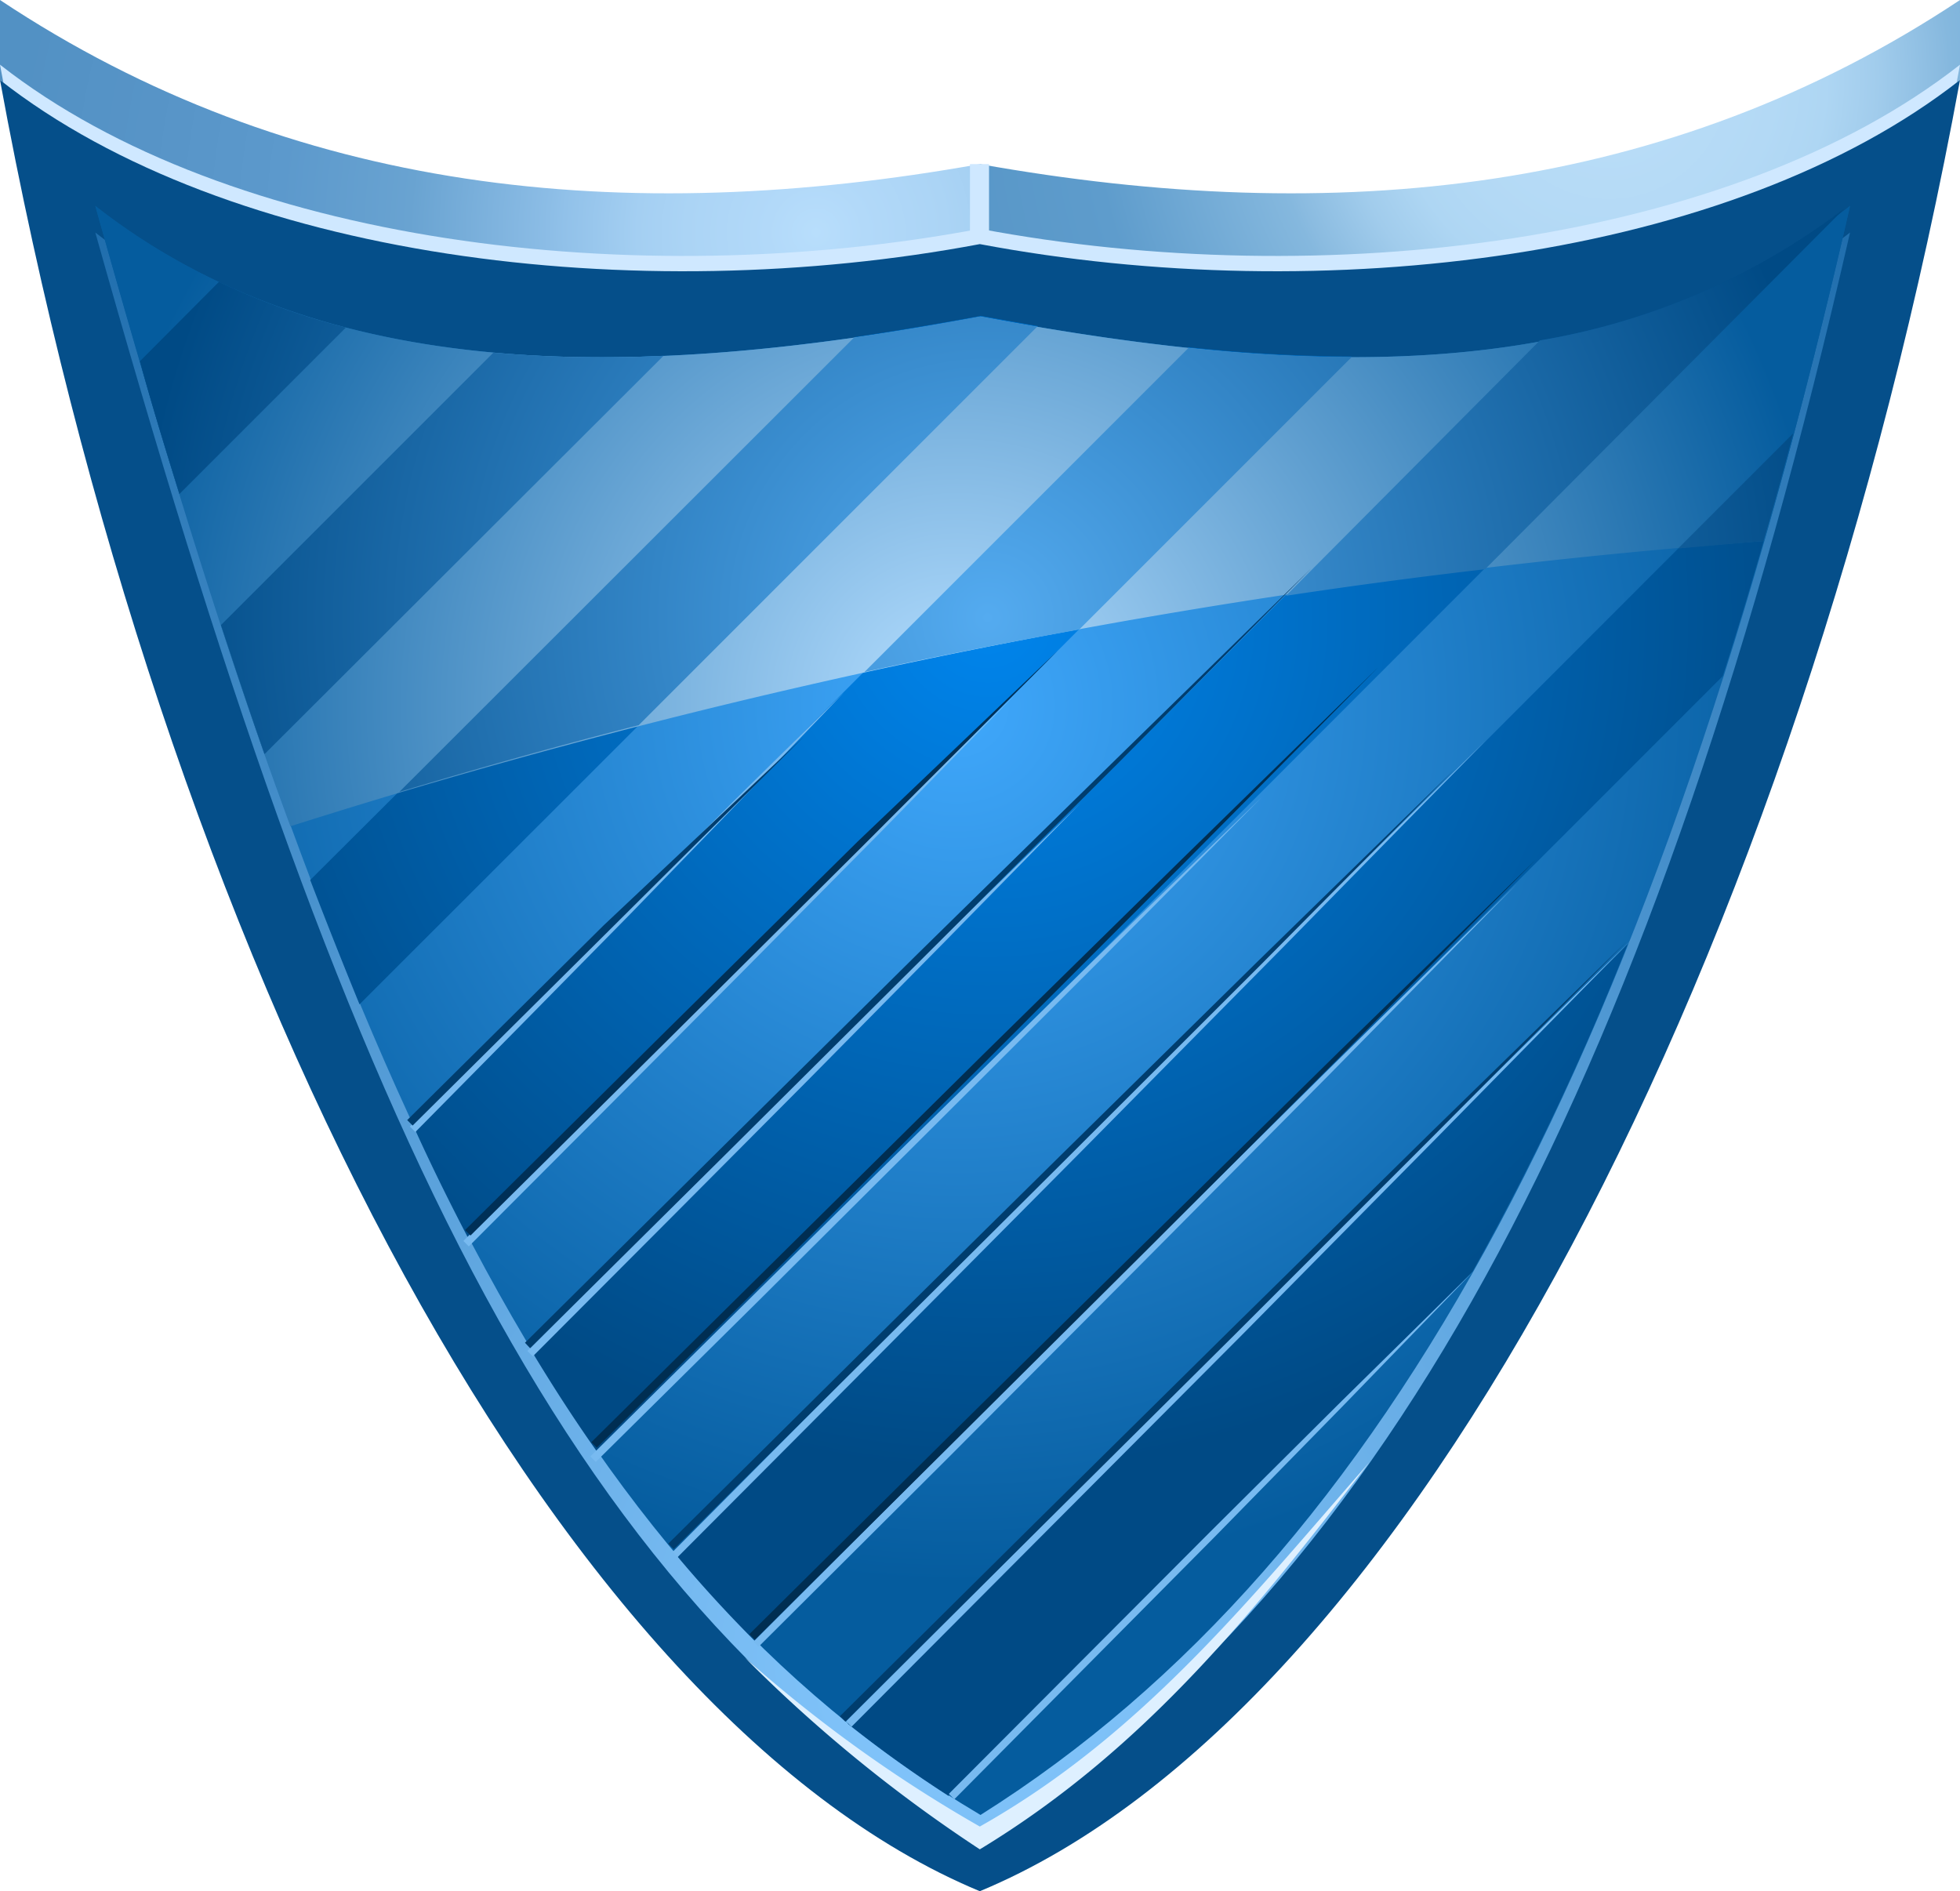
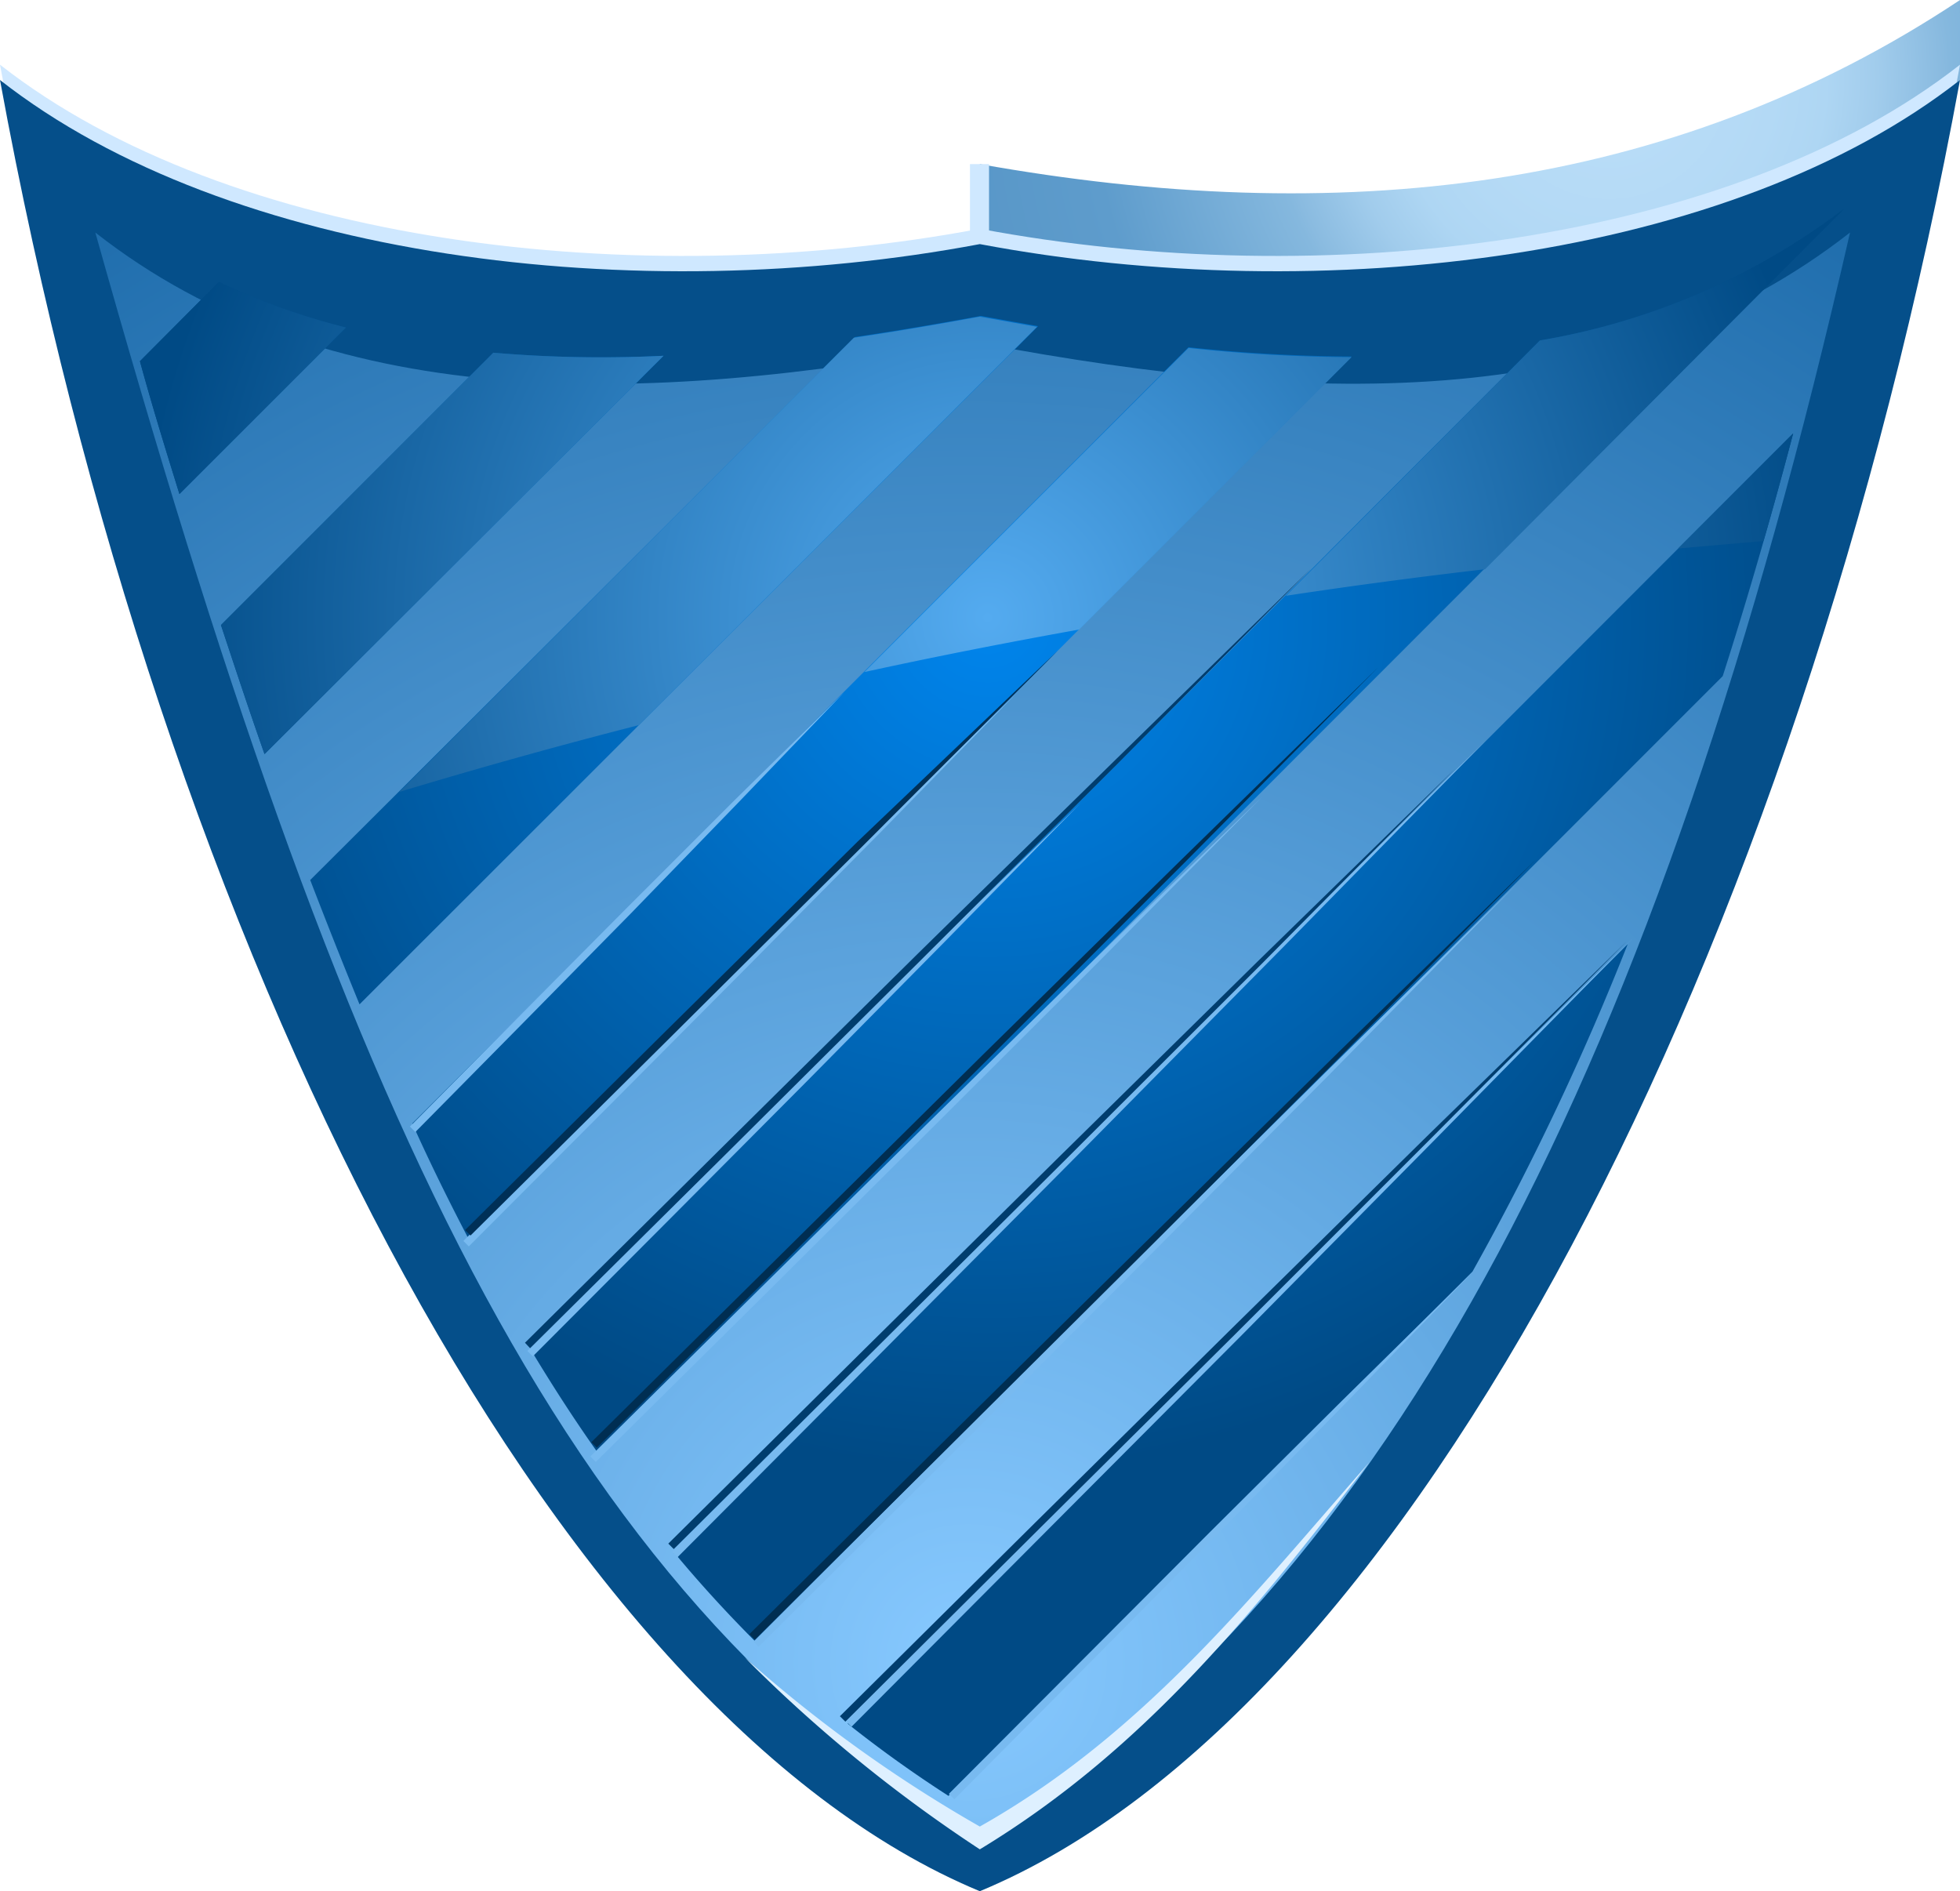
<svg xmlns="http://www.w3.org/2000/svg" viewBox="0 0 57.57 55.55">
  <defs>
    <style>.cls-13,.cls-14{fill-rule:evenodd}.cls-13{fill:#003d6e}.cls-14{fill:#002e52}</style>
    <radialGradient id="Radial_Gradient_31" cx="23.97" cy="6.83" r="23.86" gradientUnits="userSpaceOnUse">
      <stop offset="0" stop-color="#b8defc" />
      <stop offset=".06" stop-color="#b2d9f9" />
      <stop offset=".16" stop-color="#abd4f5" />
      <stop offset=".22" stop-color="#a4cff2" />
      <stop offset=".31" stop-color="#91c1e9" />
      <stop offset=".33" stop-color="#8cbde6" />
      <stop offset=".5" stop-color="#69a3d1" />
      <stop offset=".66" stop-color="#5c99cc" />
      <stop offset=".83" stop-color="#5794c7" />
      <stop offset="1" stop-color="#5291c4" />
    </radialGradient>
    <radialGradient id="Radial_Gradient_28" cx="47.26" cy="2.35" r="30.37" gradientUnits="userSpaceOnUse">
      <stop offset="0" stop-color="#bfe0fa" />
      <stop offset=".07" stop-color="#b8dcf7" />
      <stop offset=".16" stop-color="#b3d9f5" />
      <stop offset=".21" stop-color="#aed6f3" />
      <stop offset=".26" stop-color="#a1ccec" />
      <stop offset=".32" stop-color="#8abbe0" />
      <stop offset=".33" stop-color="#85b8de" />
      <stop offset=".5" stop-color="#5e9ccc" />
      <stop offset=".66" stop-color="#5796c7" />
      <stop offset=".83" stop-color="#5494c7" />
      <stop offset="1" stop-color="#5291c4" />
    </radialGradient>
    <radialGradient id="Radial_Gradient_11" cx="28.45" cy="48.83" r="53.52" gradientUnits="userSpaceOnUse">
      <stop offset="0" stop-color="#87c9ff" />
      <stop offset="1" stop-color="#1766a6" />
    </radialGradient>
    <radialGradient id="Radial_Gradient_6" cx="28.11" cy="20.72" r="25.76" gradientUnits="userSpaceOnUse">
      <stop offset="0" stop-color="#40a8fc" />
      <stop offset="1" stop-color="#055c9e" />
    </radialGradient>
    <radialGradient id="Radial_Gradient_5" cx="29.01" cy="18.14" r="25.03" gradientUnits="userSpaceOnUse">
      <stop offset="0" stop-color="#0085ed" />
      <stop offset="1" stop-color="#004a85" />
    </radialGradient>
    <radialGradient id="Radial_Gradient_4" cx="28.11" cy="20.72" r="25.76" gradientUnits="userSpaceOnUse">
      <stop offset="0" stop-color="#b5deff" />
      <stop offset="1" stop-color="#055c9e" />
    </radialGradient>
    <radialGradient id="Radial_Gradient_3" cx="29.01" cy="18.14" r="25.03" gradientUnits="userSpaceOnUse">
      <stop offset="0" stop-color="#54abf0" />
      <stop offset="1" stop-color="#004a85" />
    </radialGradient>
  </defs>
  <g id="Слой_2" data-name="Слой 2">
    <g id="Слой_1-2" data-name="Слой 1">
-       <path d="M28.78 7.17V4.82C18.31 6.69 8.56 5.69 0 0v2.35c6.27 5.04 18 6.83 28.78 4.82z" fill="url(#Radial_Gradient_31)" fill-rule="evenodd" />
      <path d="M28.78 7.17V4.82C39.25 6.69 49 5.69 57.57 0v2.35c-6.28 5.04-18.04 6.83-28.79 4.82z" fill="url(#Radial_Gradient_28)" fill-rule="evenodd" />
      <path d="M0 1.9c6.72 5.27 18.7 6.72 28.78 4.82 10.08 1.9 22.07.45 28.79-4.82-4.71 25.65-16.13 47.94-28.79 53.2C16.13 49.84 4.7 27.55 0 1.9z" fill="#cfe8ff" fill-rule="evenodd" />
      <path d="M0 2.35c6.72 5.27 18.7 6.72 28.78 4.82 10.08 1.9 22.07.45 28.79-4.82C52.86 28 41.44 50.29 28.78 55.55 16.13 50.29 4.7 28 0 2.35z" fill="#054f8a" fill-rule="evenodd" />
      <path d="M2.8 6.83c6.72 5.27 15.9 5.15 26 3.25 10.08 1.9 18.82 2 25.54-3.25-5.6 24.53-13.44 39.65-25.54 47.26C16.46 46.81 10 32.48 2.8 6.83z" fill="url(#Radial_Gradient_11)" fill-rule="evenodd" />
-       <path d="M2.8 6.05c6.72 5.26 15.9 5.15 26 3.25 10.08 1.9 18.82 2 25.54-3.25-5.6 24.52-13.44 39.64-25.54 47.26C16.46 46 10 31.69 2.8 6.05z" fill="url(#Radial_Gradient_6)" fill-rule="evenodd" />
      <path d="M24.9 50.63l22.91-22.9a79.09 79.09 0 0 1-4.56 9.62l-15.39 15.4a36.22 36.22 0 0 1-2.96-2.12zm-5.1-5l32.87-32.9c-.66 2.49-1.34 4.86-2.07 7.13L22.22 48.25c-.83-.83-1.64-1.71-2.42-2.65zm-4.2-5.94L45.23 10a20.34 20.34 0 0 0 8.94-3.87L17.6 42.73c-.69-.97-1.35-1.99-2-3.07zM12.11 33l22.8-22.8a46.61 46.61 0 0 0 4.79.27L13.78 36.42c-.57-1.09-1.13-2.22-1.67-3.42zm-3-7.15l16-15.95c1.22-.18 2.45-.39 3.7-.62l1.68.3L10.56 29.5q-.72-1.76-1.44-3.63zm-2.62-7.49l8-8a37.14 37.14 0 0 0 5 .09L7.77 22.15c-.43-1.22-.85-2.49-1.28-3.79zm-2.38-7.75l2.32-2.33a20.21 20.21 0 0 0 3.73 1.34l-4.89 4.89c-.39-1.26-.78-2.51-1.16-3.9z" fill="url(#Radial_Gradient_5)" fill-rule="evenodd" />
      <path d="M21.88 48.69a43.07 43.07 0 0 0 6.9 5.63c4.95-3 8.21-7.18 11.44-11.37-3.45 3.94-6.65 8-11.44 10.7a40.63 40.63 0 0 1-6.9-4.96z" fill="#def0ff" fill-rule="evenodd" />
-       <path d="M2.8 6.05c6.72 5.26 15.9 5.15 26 3.25 10.08 1.9 18.82 2 25.54-3.25-.79 3.47-1.63 6.74-2.52 9.84a189.41 189.41 0 0 0-43.29 8.38C6.58 19 4.71 12.9 2.8 6.05z" fill="url(#Radial_Gradient_4)" fill-rule="evenodd" />
      <path d="M11.73 23.26L25.08 9.92c1.22-.18 2.45-.39 3.7-.62l1.68.3-11.7 11.7q-3.52.9-7.03 1.96zm-5.24-4.9l8-8a37.14 37.14 0 0 0 5 .09L7.77 22.15c-.43-1.22-.85-2.49-1.28-3.79zm18.9 1.38l9.52-9.52a46.61 46.61 0 0 0 4.79.27l-8 8c-2.1.38-4.21.79-6.31 1.25zm12.38-2.24l7.46-7.5a20.34 20.34 0 0 0 8.94-3.87L43.62 16.72q-2.94.34-5.85.78zm11.52-1.39l3.38-3.38c-.28 1.07-.57 2.13-.87 3.16zm-45.18-5.5l2.32-2.33a20.21 20.21 0 0 0 3.73 1.34l-4.89 4.89c-.39-1.26-.78-2.51-1.16-3.9z" fill="url(#Radial_Gradient_3)" fill-rule="evenodd" />
      <path fill="#cfe8ff" d="M28.49 4.82h.56V6.8h-.56z" />
      <path d="M25.01 50.72l-.16-.16 5.76-5.76 5.76-5.76 5.78-5.75 5.8-5.72-5.71 5.81-5.73 5.8-5.75 5.77-5.75 5.77zm-2.73-2.35l-.15-.15 5.58-5.58 5.59-5.57 5.61-5.55 5.63-5.54L39 31.61l-5.56 5.6-5.57 5.59-5.59 5.57zm-2.38-2.63l-.15-.15 5.95-5.98 5.96-5.97 5.98-5.96 6-5.93-5.91 6.03-5.93 6-5.94 5.98-5.96 5.98zm-2.4-2.8l-.16-.16 4.91-4.86 4.93-4.86 4.93-4.84 4.96-4.81-4.87 4.91-4.89 4.88-4.9 4.88-4.91 4.86zm-1.85-3.1l-.16-.16 4.04-4.05 4.06-4.03 4.06-4.02 4.09-3.99-4 4.08-4.02 4.07-4.03 4.05-4.04 4.05zm12.38 13.01l-.16-.16 3.84-3.85 3.84-3.85 3.85-3.83 3.88-3.82-3.79 3.91-3.8 3.88-3.83 3.86-3.83 3.86zM13.77 36.61l-.16-.16 4.04-4.04 4.05-4.03 4.07-4.02 4.09-4-4 4.09-4.02 4.06-4.03 4.05-4.04 4.05zm-1.57-3.36l-.16-.16 3.17-3.2 3.18-3.2 3.19-3.19 3.21-3.16-3.12 3.25-3.14 3.24-3.16 3.21-3.17 3.21z" fill="#78baf0" fill-rule="evenodd" />
      <path class="cls-13" d="M24.83 50.57l-.16-.16 5.76-5.71L36.2 39l5.78-5.69 5.8-5.66-5.71 5.75-5.74 5.74-5.75 5.71-5.75 5.72z" />
      <path class="cls-14" d="M22.17 48.16l-.16-.16 5.76-5.71 5.77-5.7 5.78-5.69 5.8-5.66-5.71 5.75-5.74 5.74-5.75 5.72-5.75 5.71z" />
      <path class="cls-13" d="M19.79 45.5l-.16-.16 5.76-5.71 5.77-5.7 5.78-5.69 5.8-5.66-5.71 5.76-5.74 5.73-5.75 5.72-5.75 5.71z" />
      <path class="cls-14" d="M17.53 42.52l-.16-.16 5.76-5.7 5.77-5.71 5.78-5.68 5.8-5.67-5.71 5.76-5.73 5.73-5.75 5.72-5.76 5.71z" />
      <path class="cls-13" d="M15.57 39.6l-.15-.16 5.76-5.71 5.76-5.7 5.79-5.68 5.8-5.67-5.71 5.76-5.74 5.73-5.75 5.72-5.76 5.71z" />
      <path fill="#003057" fill-rule="evenodd" d="M13.82 36.29l-.16-.16 5.76-5.71 5.77-5.7 5.87-5.6-5.73 5.74-5.75 5.72-5.76 5.71z" />
-       <path class="cls-13" d="M12.12 33.06l-.16-.16 5.76-5.71 5.9-5.56-5.75 5.72-5.75 5.71z" />
    </g>
  </g>
</svg>